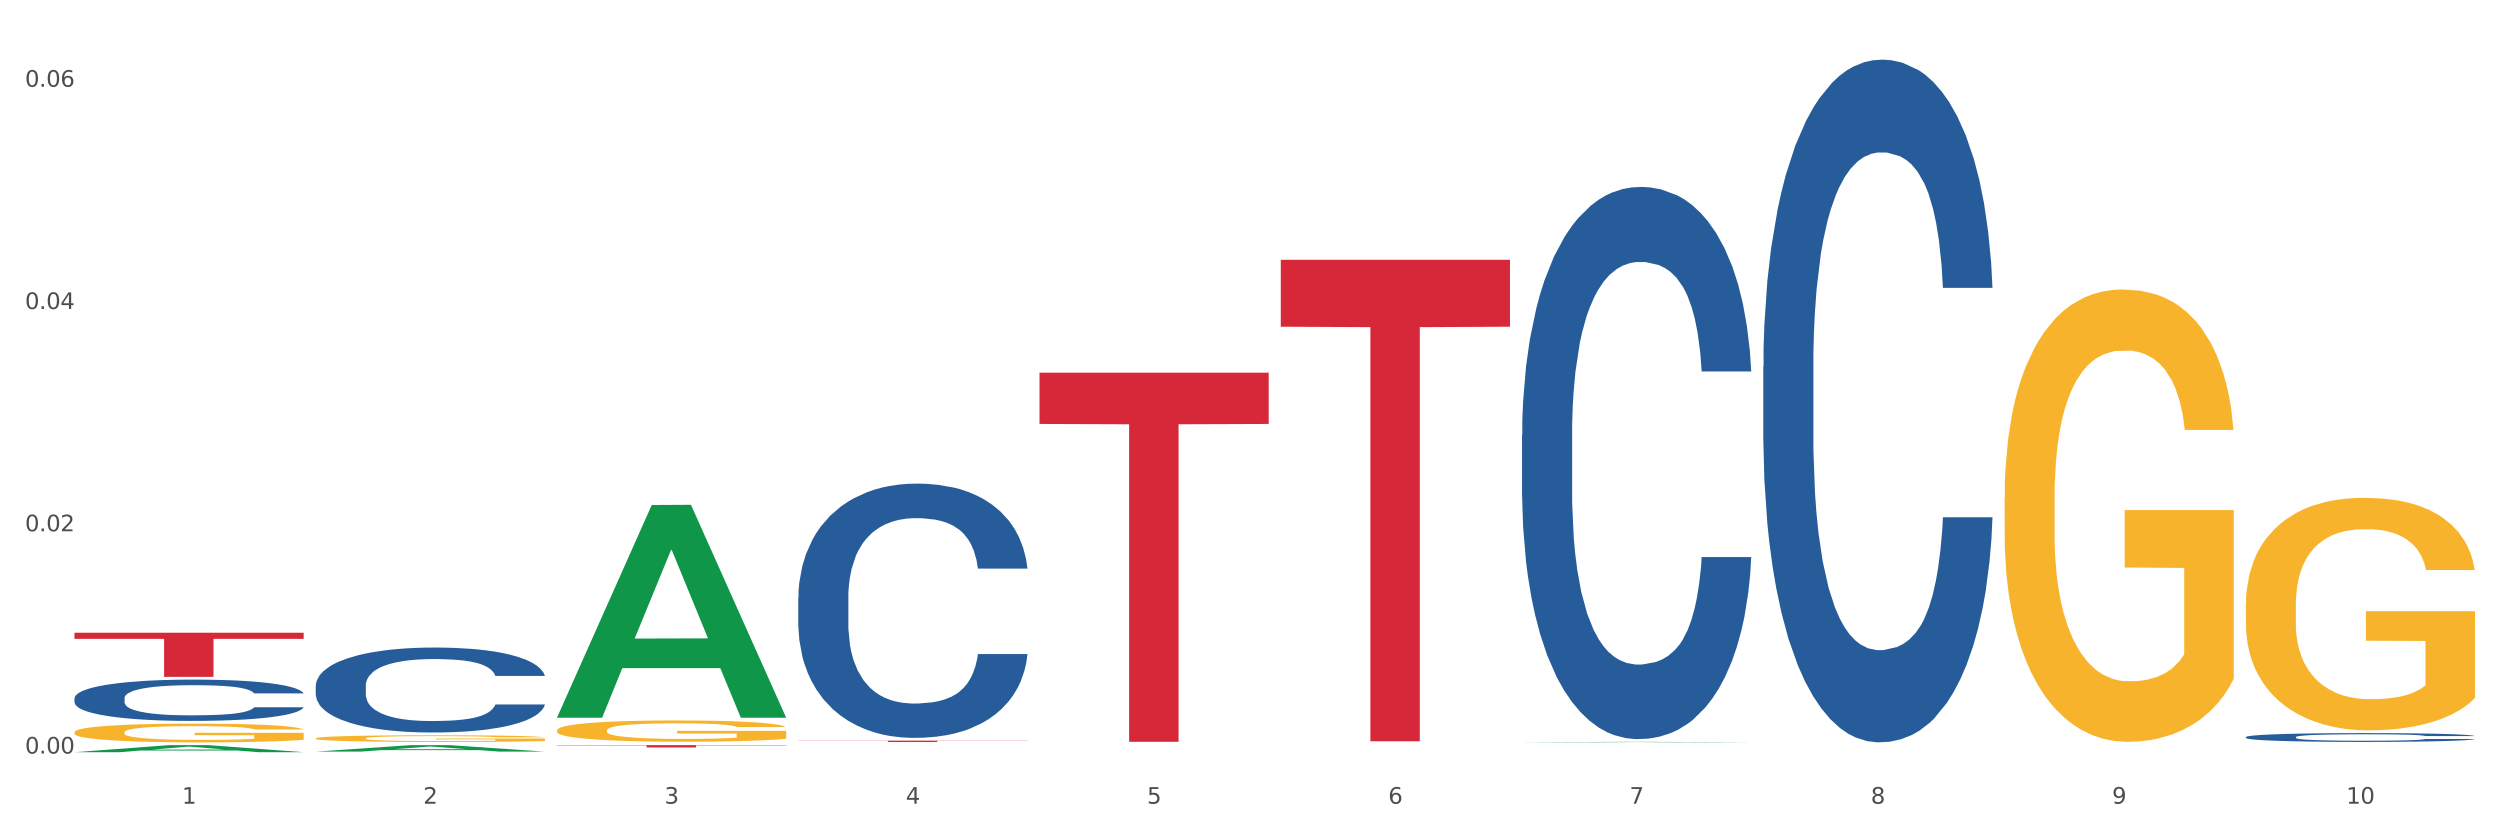
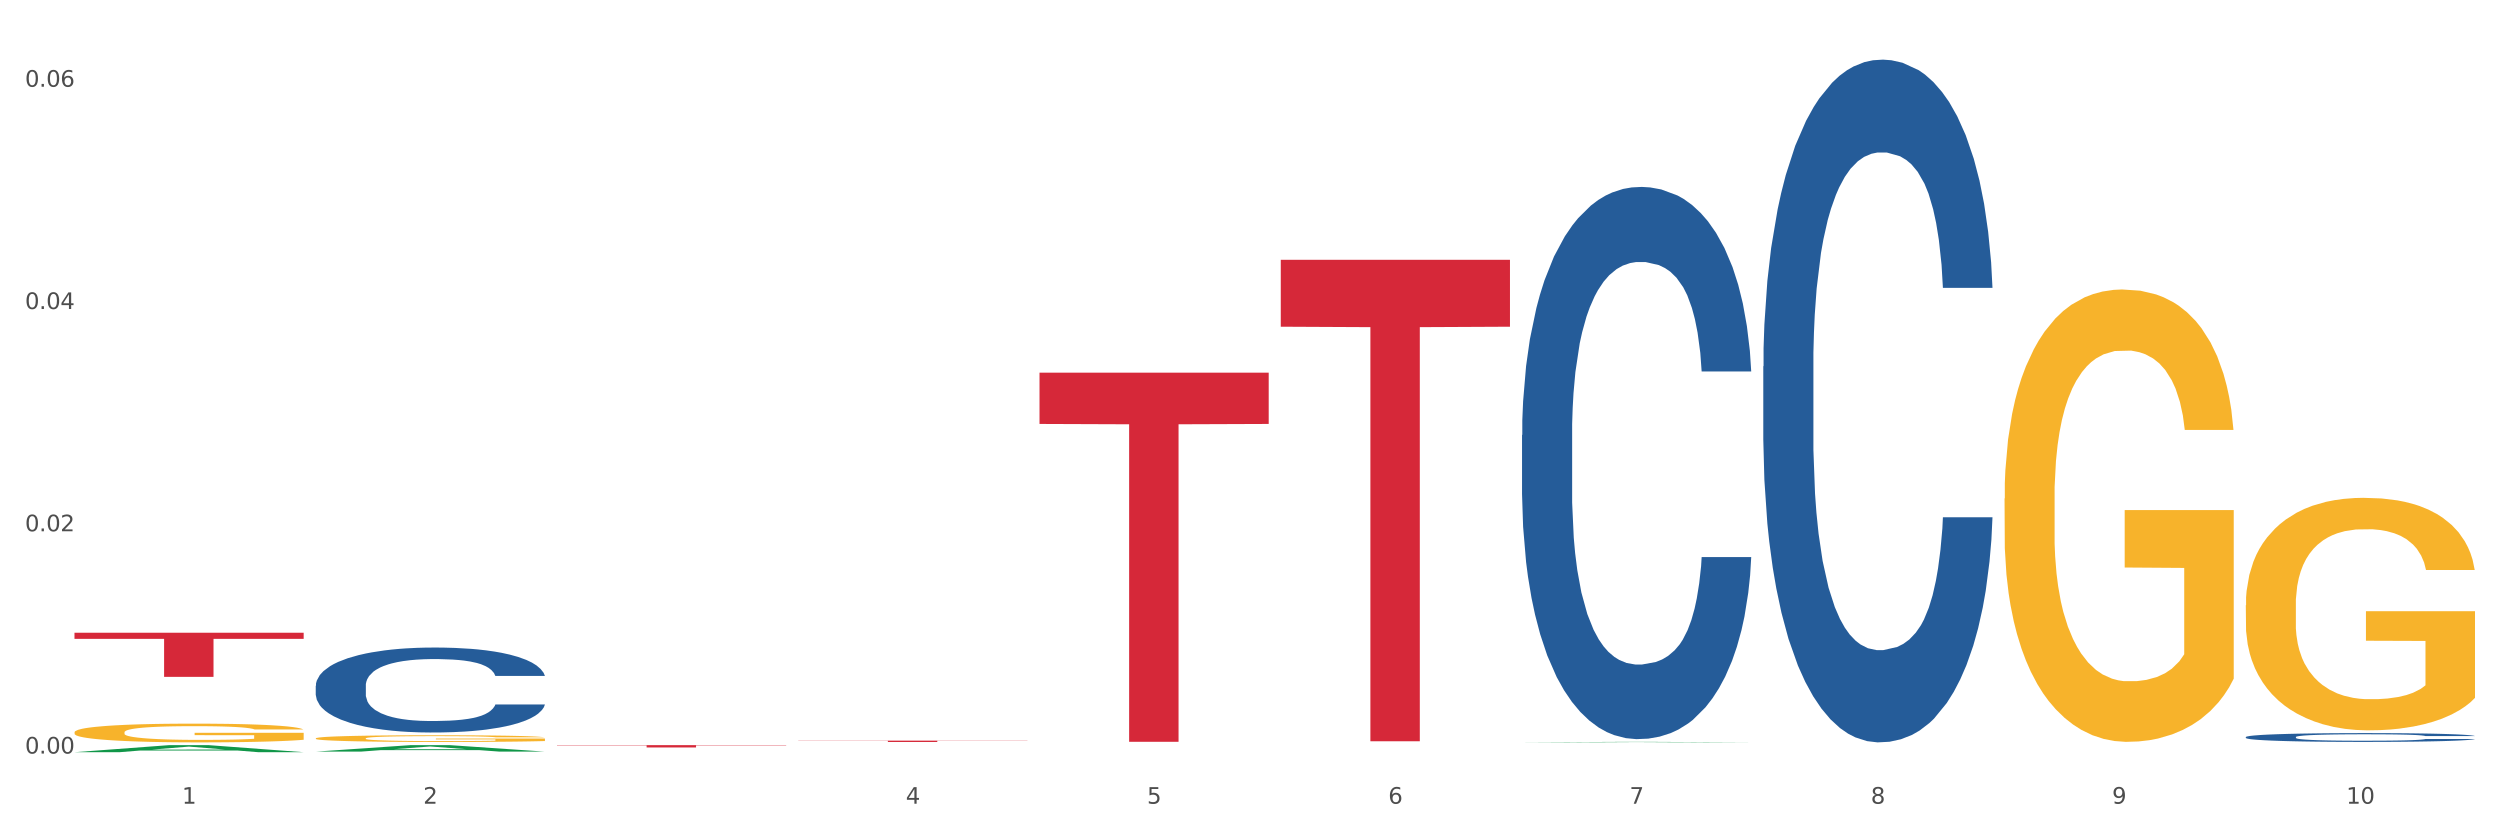
<svg xmlns="http://www.w3.org/2000/svg" xmlns:xlink="http://www.w3.org/1999/xlink" width="1080pt" height="360pt" viewBox="0 0 1080 360" version="1.1">
  <rect x="0" y="0" width="1080" height="360" fill="#333333" stroke="none" />
  <defs>
    <style type="text/css">*{stroke-linejoin: round; stroke-linecap: butt}</style>
  </defs>
  <g id="figure_1">
    <g id="patch_1">
      <path d="M 0 360  L 1080 360  L 1080 0  L 0 0  z " style="fill: #ffffff; stroke: #ffffff; stroke-linejoin: miter" />
    </g>
    <g id="axes_1">
      <g id="matplotlib.axis_1">
        <g id="xtick_1">
          <g id="text_1">
            <g style="fill: #4d4d4d" transform="translate(78.627 347.204) scale(0.096 -0.096)">
              <defs>
                <path id="DejaVuSans-31" d="M 794 531  L 1825 531  L 1825 4091  L 703 3866  L 703 4441  L 1819 4666  L 2450 4666  L 2450 531  L 3481 531  L 3481 0  L 794 0  L 794 531  z " transform="scale(0.016)" />
              </defs>
              <use xlink:href="#DejaVuSans-31" />
            </g>
          </g>
        </g>
        <g id="xtick_2">
          <g id="text_2">
            <g style="fill: #4d4d4d" transform="translate(182.851 347.204) scale(0.096 -0.096)">
              <defs>
                <path id="DejaVuSans-32" d="M 1228 531  L 3431 531  L 3431 0  L 469 0  L 469 531  Q 828 903 1448 1529  Q 2069 2156 2228 2338  Q 2531 2678 2651 2914  Q 2772 3150 2772 3378  Q 2772 3750 2511 3984  Q 2250 4219 1831 4219  Q 1534 4219 1204 4116  Q 875 4013 500 3803  L 500 4441  Q 881 4594 1212 4672  Q 1544 4750 1819 4750  Q 2544 4750 2975 4387  Q 3406 4025 3406 3419  Q 3406 3131 3298 2873  Q 3191 2616 2906 2266  Q 2828 2175 2409 1742  Q 1991 1309 1228 531  z " transform="scale(0.016)" />
              </defs>
              <use xlink:href="#DejaVuSans-32" />
            </g>
          </g>
        </g>
        <g id="xtick_3">
          <g id="text_3">
            <g style="fill: #4d4d4d" transform="translate(287.074 347.204) scale(0.096 -0.096)">
              <defs>
-                 <path id="DejaVuSans-33" d="M 2597 2516  Q 3050 2419 3304 2112  Q 3559 1806 3559 1356  Q 3559 666 3084 287  Q 2609 -91 1734 -91  Q 1441 -91 1130 -33  Q 819 25 488 141  L 488 750  Q 750 597 1062 519  Q 1375 441 1716 441  Q 2309 441 2620 675  Q 2931 909 2931 1356  Q 2931 1769 2642 2001  Q 2353 2234 1838 2234  L 1294 2234  L 1294 2753  L 1863 2753  Q 2328 2753 2575 2939  Q 2822 3125 2822 3475  Q 2822 3834 2567 4026  Q 2313 4219 1838 4219  Q 1578 4219 1281 4162  Q 984 4106 628 3988  L 628 4550  Q 988 4650 1302 4700  Q 1616 4750 1894 4750  Q 2613 4750 3031 4423  Q 3450 4097 3450 3541  Q 3450 3153 3228 2886  Q 3006 2619 2597 2516  z " transform="scale(0.016)" />
-               </defs>
+                 </defs>
              <use xlink:href="#DejaVuSans-33" />
            </g>
          </g>
        </g>
        <g id="xtick_4">
          <g id="text_4">
            <g style="fill: #4d4d4d" transform="translate(391.298 347.204) scale(0.096 -0.096)">
              <defs>
                <path id="DejaVuSans-34" d="M 2419 4116  L 825 1625  L 2419 1625  L 2419 4116  z M 2253 4666  L 3047 4666  L 3047 1625  L 3713 1625  L 3713 1100  L 3047 1100  L 3047 0  L 2419 0  L 2419 1100  L 313 1100  L 313 1709  L 2253 4666  z " transform="scale(0.016)" />
              </defs>
              <use xlink:href="#DejaVuSans-34" />
            </g>
          </g>
        </g>
        <g id="xtick_5">
          <g id="text_5">
            <g style="fill: #4d4d4d" transform="translate(495.522 347.204) scale(0.096 -0.096)">
              <defs>
                <path id="DejaVuSans-35" d="M 691 4666  L 3169 4666  L 3169 4134  L 1269 4134  L 1269 2991  Q 1406 3038 1543 3061  Q 1681 3084 1819 3084  Q 2600 3084 3056 2656  Q 3513 2228 3513 1497  Q 3513 744 3044 326  Q 2575 -91 1722 -91  Q 1428 -91 1123 -41  Q 819 9 494 109  L 494 744  Q 775 591 1075 516  Q 1375 441 1709 441  Q 2250 441 2565 725  Q 2881 1009 2881 1497  Q 2881 1984 2565 2268  Q 2250 2553 1709 2553  Q 1456 2553 1204 2497  Q 953 2441 691 2322  L 691 4666  z " transform="scale(0.016)" />
              </defs>
              <use xlink:href="#DejaVuSans-35" />
            </g>
          </g>
        </g>
        <g id="xtick_6">
          <g id="text_6">
            <g style="fill: #4d4d4d" transform="translate(599.745 347.204) scale(0.096 -0.096)">
              <defs>
                <path id="DejaVuSans-36" d="M 2113 2584  Q 1688 2584 1439 2293  Q 1191 2003 1191 1497  Q 1191 994 1439 701  Q 1688 409 2113 409  Q 2538 409 2786 701  Q 3034 994 3034 1497  Q 3034 2003 2786 2293  Q 2538 2584 2113 2584  z M 3366 4563  L 3366 3988  Q 3128 4100 2886 4159  Q 2644 4219 2406 4219  Q 1781 4219 1451 3797  Q 1122 3375 1075 2522  Q 1259 2794 1537 2939  Q 1816 3084 2150 3084  Q 2853 3084 3261 2657  Q 3669 2231 3669 1497  Q 3669 778 3244 343  Q 2819 -91 2113 -91  Q 1303 -91 875 529  Q 447 1150 447 2328  Q 447 3434 972 4092  Q 1497 4750 2381 4750  Q 2619 4750 2861 4703  Q 3103 4656 3366 4563  z " transform="scale(0.016)" />
              </defs>
              <use xlink:href="#DejaVuSans-36" />
            </g>
          </g>
        </g>
        <g id="xtick_7">
          <g id="text_7">
            <g style="fill: #4d4d4d" transform="translate(703.969 347.204) scale(0.096 -0.096)">
              <defs>
                <path id="DejaVuSans-37" d="M 525 4666  L 3525 4666  L 3525 4397  L 1831 0  L 1172 0  L 2766 4134  L 525 4134  L 525 4666  z " transform="scale(0.016)" />
              </defs>
              <use xlink:href="#DejaVuSans-37" />
            </g>
          </g>
        </g>
        <g id="xtick_8">
          <g id="text_8">
            <g style="fill: #4d4d4d" transform="translate(808.193 347.204) scale(0.096 -0.096)">
              <defs>
                <path id="DejaVuSans-38" d="M 2034 2216  Q 1584 2216 1326 1975  Q 1069 1734 1069 1313  Q 1069 891 1326 650  Q 1584 409 2034 409  Q 2484 409 2743 651  Q 3003 894 3003 1313  Q 3003 1734 2745 1975  Q 2488 2216 2034 2216  z M 1403 2484  Q 997 2584 770 2862  Q 544 3141 544 3541  Q 544 4100 942 4425  Q 1341 4750 2034 4750  Q 2731 4750 3128 4425  Q 3525 4100 3525 3541  Q 3525 3141 3298 2862  Q 3072 2584 2669 2484  Q 3125 2378 3379 2068  Q 3634 1759 3634 1313  Q 3634 634 3220 271  Q 2806 -91 2034 -91  Q 1263 -91 848 271  Q 434 634 434 1313  Q 434 1759 690 2068  Q 947 2378 1403 2484  z M 1172 3481  Q 1172 3119 1398 2916  Q 1625 2713 2034 2713  Q 2441 2713 2670 2916  Q 2900 3119 2900 3481  Q 2900 3844 2670 4047  Q 2441 4250 2034 4250  Q 1625 4250 1398 4047  Q 1172 3844 1172 3481  z " transform="scale(0.016)" />
              </defs>
              <use xlink:href="#DejaVuSans-38" />
            </g>
          </g>
        </g>
        <g id="xtick_9">
          <g id="text_9">
            <g style="fill: #4d4d4d" transform="translate(912.416 347.204) scale(0.096 -0.096)">
              <defs>
                <path id="DejaVuSans-39" d="M 703 97  L 703 672  Q 941 559 1184 500  Q 1428 441 1663 441  Q 2288 441 2617 861  Q 2947 1281 2994 2138  Q 2813 1869 2534 1725  Q 2256 1581 1919 1581  Q 1219 1581 811 2004  Q 403 2428 403 3163  Q 403 3881 828 4315  Q 1253 4750 1959 4750  Q 2769 4750 3195 4129  Q 3622 3509 3622 2328  Q 3622 1225 3098 567  Q 2575 -91 1691 -91  Q 1453 -91 1209 -44  Q 966 3 703 97  z M 1959 2075  Q 2384 2075 2632 2365  Q 2881 2656 2881 3163  Q 2881 3666 2632 3958  Q 2384 4250 1959 4250  Q 1534 4250 1286 3958  Q 1038 3666 1038 3163  Q 1038 2656 1286 2365  Q 1534 2075 1959 2075  z " transform="scale(0.016)" />
              </defs>
              <use xlink:href="#DejaVuSans-39" />
            </g>
          </g>
        </g>
        <g id="xtick_10">
          <g id="text_10">
            <g style="fill: #4d4d4d" transform="translate(1013.586 347.204) scale(0.096 -0.096)">
              <defs>
                <path id="DejaVuSans-30" d="M 2034 4250  Q 1547 4250 1301 3770  Q 1056 3291 1056 2328  Q 1056 1369 1301 889  Q 1547 409 2034 409  Q 2525 409 2770 889  Q 3016 1369 3016 2328  Q 3016 3291 2770 3770  Q 2525 4250 2034 4250  z M 2034 4750  Q 2819 4750 3233 4129  Q 3647 3509 3647 2328  Q 3647 1150 3233 529  Q 2819 -91 2034 -91  Q 1250 -91 836 529  Q 422 1150 422 2328  Q 422 3509 836 4129  Q 1250 4750 2034 4750  z " transform="scale(0.016)" />
              </defs>
              <use xlink:href="#DejaVuSans-31" />
              <use xlink:href="#DejaVuSans-30" transform="translate(63.623 0)" />
            </g>
          </g>
        </g>
        <g id="xtick_11" />
        <g id="xtick_12" />
        <g id="xtick_13" />
        <g id="xtick_14" />
        <g id="xtick_15" />
        <g id="xtick_16" />
        <g id="xtick_17" />
        <g id="xtick_18" />
        <g id="xtick_19" />
      </g>
      <g id="matplotlib.axis_2">
        <g id="ytick_1">
          <g id="text_11">
            <g style="fill: #4d4d4d" transform="translate(10.8 325.542) scale(0.096 -0.096)">
              <defs>
                <path id="DejaVuSans-2e" d="M 684 794  L 1344 794  L 1344 0  L 684 0  L 684 794  z " transform="scale(0.016)" />
              </defs>
              <use xlink:href="#DejaVuSans-30" />
              <use xlink:href="#DejaVuSans-2e" transform="translate(63.623 0)" />
              <use xlink:href="#DejaVuSans-30" transform="translate(95.41 0)" />
              <use xlink:href="#DejaVuSans-30" transform="translate(159.033 0)" />
            </g>
          </g>
        </g>
        <g id="ytick_2">
          <g id="text_12">
            <g style="fill: #4d4d4d" transform="translate(10.8 229.518) scale(0.096 -0.096)">
              <use xlink:href="#DejaVuSans-30" />
              <use xlink:href="#DejaVuSans-2e" transform="translate(63.623 0)" />
              <use xlink:href="#DejaVuSans-30" transform="translate(95.41 0)" />
              <use xlink:href="#DejaVuSans-32" transform="translate(159.033 0)" />
            </g>
          </g>
        </g>
        <g id="ytick_3">
          <g id="text_13">
            <g style="fill: #4d4d4d" transform="translate(10.8 133.495) scale(0.096 -0.096)">
              <use xlink:href="#DejaVuSans-30" />
              <use xlink:href="#DejaVuSans-2e" transform="translate(63.623 0)" />
              <use xlink:href="#DejaVuSans-30" transform="translate(95.41 0)" />
              <use xlink:href="#DejaVuSans-34" transform="translate(159.033 0)" />
            </g>
          </g>
        </g>
        <g id="ytick_4">
          <g id="text_14">
            <g style="fill: #4d4d4d" transform="translate(10.8 37.472) scale(0.096 -0.096)">
              <use xlink:href="#DejaVuSans-30" />
              <use xlink:href="#DejaVuSans-2e" transform="translate(63.623 0)" />
              <use xlink:href="#DejaVuSans-30" transform="translate(95.41 0)" />
              <use xlink:href="#DejaVuSans-36" transform="translate(159.033 0)" />
            </g>
          </g>
        </g>
        <g id="ytick_5" />
        <g id="ytick_6" />
        <g id="ytick_7" />
      </g>
      <g id="PolyCollection_1">
        <path d="M 32.175 324.944  L 32.277 324.941  L 73.107 321.897  L 90.051 321.894  L 131.187 324.95  L 111.589 324.95  L 102.709 324.238  L 60.552 324.238  L 60.246 324.25  L 51.671 324.95  L 32.175 324.95  L 32.175 324.944  L 65.86 323.814  L 97.401 323.811  L 81.783 322.546  L 81.579 322.54  L 81.375 322.548  L 65.758 323.811  L 65.86 323.814  L 32.175 324.944  z " clip-path="url(#p64514518ee)" style="fill: #109648" />
        <path d="M 657.517 187.937  L 657.634 187.719  L 657.634 181.619  L 657.985 173.34  L 659.272 158.09  L 660.911 146.543  L 663.72 133.035  L 665.241 127.37  L 667.231 121.052  L 671.327 110.813  L 676.008 102.098  L 679.285 97.305  L 681.743 94.255  L 687.244 88.808  L 690.404 86.411  L 693.681 84.451  L 696.49 83.143  L 701.171 81.618  L 704.916 80.965  L 709.247 80.747  L 712.875 80.965  L 717.673 81.836  L 724.695 84.451  L 727.387 85.976  L 731.015 88.59  L 734.76 92.076  L 737.803 95.562  L 741.314 100.573  L 744.943 107.109  L 748.454 115.388  L 750.911 123.013  L 752.901 131.074  L 754.657 140.878  L 755.944 151.554  L 756.529 160.486  L 735.112 160.486  L 734.526 152.425  L 733.356 143.71  L 732.186 137.828  L 730.898 133.035  L 728.909 127.588  L 727.153 124.102  L 724.227 119.963  L 721.535 117.349  L 719.312 115.823  L 716.62 114.516  L 710.885 113.209  L 706.789 113.209  L 704.214 113.645  L 701.054 114.734  L 698.362 116.259  L 695.202 118.874  L 692.745 121.706  L 690.287 125.41  L 688.882 128.024  L 686.776 132.817  L 685.371 136.739  L 683.499 143.493  L 682.445 148.286  L 680.573 160.704  L 679.754 169.854  L 679.402 176.173  L 679.168 183.144  L 679.168 217.132  L 679.871 232.382  L 680.456 238.918  L 681.392 246.326  L 683.148 255.912  L 685.722 265.28  L 688.414 272.034  L 690.638 276.173  L 692.745 279.224  L 694.851 281.62  L 697.426 283.799  L 699.533 285.106  L 702.693 286.413  L 706.438 287.067  L 709.364 287.067  L 715.332 285.977  L 718.024 284.888  L 720.599 283.363  L 723.408 280.966  L 725.632 278.352  L 726.919 276.391  L 729.026 272.252  L 730.664 267.894  L 732.069 262.884  L 733.005 258.526  L 734.058 251.99  L 734.877 244.583  L 735.112 240.661  L 756.529 240.661  L 756.061 248.504  L 755.242 256.13  L 753.603 266.369  L 752.316 272.252  L 750.326 279.441  L 748.22 285.542  L 745.294 292.296  L 742.602 297.307  L 739.793 301.664  L 736.75 305.585  L 731.249 311.032  L 729.26 312.557  L 725.046 315.172  L 721.769 316.697  L 716.971 318.222  L 712.055 319.093  L 706.906 319.311  L 702.341 318.875  L 697.309 317.568  L 694.149 316.261  L 690.638 314.3  L 686.542 311.25  L 682.679 307.546  L 679.051 303.189  L 675.657 298.178  L 672.497 292.513  L 668.401 283.145  L 665.358 273.995  L 663.134 265.498  L 661.613 258.308  L 660.091 249.158  L 659.272 242.84  L 657.985 227.589  L 657.517 213.428  L 657.517 187.937  z " clip-path="url(#p64514518ee)" style="fill: #255c99" />
        <path d="M 761.74 158.285  L 761.857 158.016  L 761.857 150.474  L 762.208 140.238  L 763.496 121.383  L 765.134 107.107  L 767.943 90.406  L 769.465 83.403  L 771.454 75.591  L 775.551 62.931  L 780.232 52.157  L 783.509 46.231  L 785.967 42.46  L 791.467 35.726  L 794.627 32.763  L 797.904 30.339  L 800.713 28.722  L 805.395 26.837  L 809.14 26.029  L 813.47 25.759  L 817.098 26.029  L 821.897 27.106  L 828.919 30.339  L 831.611 32.224  L 835.239 35.456  L 838.984 39.766  L 842.027 44.076  L 845.538 50.271  L 849.166 58.352  L 852.677 68.588  L 855.135 78.016  L 857.125 87.982  L 858.88 100.103  L 860.168 113.302  L 860.753 124.346  L 839.335 124.346  L 838.75 114.379  L 837.58 103.605  L 836.409 96.332  L 835.122 90.406  L 833.132 83.672  L 831.377 79.362  L 828.451 74.244  L 825.759 71.012  L 823.535 69.127  L 820.843 67.51  L 815.109 65.894  L 811.012 65.894  L 808.438 66.433  L 805.278 67.78  L 802.586 69.665  L 799.426 72.898  L 796.968 76.399  L 794.51 80.979  L 793.106 84.211  L 790.999 90.137  L 789.595 94.985  L 787.722 103.335  L 786.669 109.261  L 784.796 124.615  L 783.977 135.928  L 783.626 143.74  L 783.392 152.359  L 783.392 194.38  L 784.094 213.235  L 784.679 221.316  L 785.616 230.474  L 787.371 242.326  L 789.946 253.908  L 792.638 262.259  L 794.862 267.376  L 796.968 271.147  L 799.075 274.11  L 801.65 276.804  L 803.756 278.42  L 806.916 280.036  L 810.661 280.844  L 813.587 280.844  L 819.556 279.498  L 822.248 278.151  L 824.823 276.265  L 827.632 273.302  L 829.855 270.07  L 831.143 267.646  L 833.249 262.528  L 834.888 257.141  L 836.292 250.945  L 837.229 245.558  L 838.282 237.477  L 839.101 228.319  L 839.335 223.471  L 860.753 223.471  L 860.285 233.168  L 859.465 242.595  L 857.827 255.255  L 856.539 262.528  L 854.55 271.417  L 852.443 278.959  L 849.517 287.309  L 846.825 293.504  L 844.017 298.892  L 840.974 303.74  L 835.473 310.474  L 833.483 312.36  L 829.27 315.592  L 825.993 317.478  L 821.195 319.363  L 816.279 320.441  L 811.13 320.71  L 806.565 320.171  L 801.533 318.555  L 798.373 316.939  L 794.862 314.515  L 790.765 310.744  L 786.903 306.164  L 783.275 300.777  L 779.881 294.582  L 776.721 287.578  L 772.625 275.996  L 769.582 264.683  L 767.358 254.178  L 765.837 245.289  L 764.315 233.976  L 763.496 226.164  L 762.208 207.309  L 761.74 189.8  L 761.74 158.285  z " clip-path="url(#p64514518ee)" style="fill: #255c99" />
        <path d="M 970.188 318.408  L 970.305 318.405  L 970.305 318.307  L 970.656 318.175  L 971.943 317.932  L 973.582 317.747  L 976.39 317.532  L 977.912 317.441  L 979.902 317.34  L 983.998 317.177  L 988.679 317.038  L 991.956 316.961  L 994.414 316.913  L 999.915 316.826  L 1003.075 316.787  L 1006.352 316.756  L 1009.161 316.735  L 1013.842 316.711  L 1017.587 316.7  L 1021.917 316.697  L 1025.546 316.7  L 1030.344 316.714  L 1037.366 316.756  L 1040.058 316.78  L 1043.686 316.822  L 1047.431 316.878  L 1050.474 316.933  L 1053.985 317.013  L 1057.613 317.118  L 1061.125 317.25  L 1063.582 317.372  L 1065.572 317.5  L 1067.327 317.657  L 1068.615 317.827  L 1069.2 317.97  L 1047.782 317.97  L 1047.197 317.841  L 1046.027 317.702  L 1044.857 317.608  L 1043.569 317.532  L 1041.58 317.445  L 1039.824 317.389  L 1036.898 317.323  L 1034.206 317.281  L 1031.983 317.257  L 1029.291 317.236  L 1023.556 317.215  L 1019.46 317.215  L 1016.885 317.222  L 1013.725 317.24  L 1011.033 317.264  L 1007.873 317.306  L 1005.415 317.351  L 1002.958 317.41  L 1001.553 317.452  L 999.447 317.528  L 998.042 317.591  L 996.17 317.699  L 995.116 317.775  L 993.244 317.973  L 992.424 318.119  L 992.073 318.22  L 991.839 318.332  L 991.839 318.874  L 992.541 319.118  L 993.127 319.222  L 994.063 319.34  L 995.818 319.493  L 998.393 319.643  L 1001.085 319.751  L 1003.309 319.817  L 1005.415 319.866  L 1007.522 319.904  L 1010.097 319.939  L 1012.203 319.959  L 1015.363 319.98  L 1019.109 319.991  L 1022.035 319.991  L 1028.003 319.973  L 1030.695 319.956  L 1033.27 319.932  L 1036.079 319.893  L 1038.303 319.852  L 1039.59 319.82  L 1041.697 319.754  L 1043.335 319.685  L 1044.739 319.605  L 1045.676 319.535  L 1046.729 319.431  L 1047.548 319.313  L 1047.782 319.25  L 1069.2 319.25  L 1068.732 319.375  L 1067.913 319.497  L 1066.274 319.66  L 1064.987 319.754  L 1062.997 319.869  L 1060.89 319.966  L 1057.965 320.074  L 1055.273 320.154  L 1052.464 320.224  L 1049.421 320.286  L 1043.92 320.373  L 1041.931 320.398  L 1037.717 320.439  L 1034.44 320.464  L 1029.642 320.488  L 1024.726 320.502  L 1019.577 320.506  L 1015.012 320.499  L 1009.98 320.478  L 1006.82 320.457  L 1003.309 320.426  L 999.212 320.377  L 995.35 320.318  L 991.722 320.248  L 988.328 320.168  L 985.168 320.078  L 981.072 319.928  L 978.029 319.782  L 975.805 319.646  L 974.284 319.532  L 972.762 319.386  L 971.943 319.285  L 970.656 319.041  L 970.188 318.815  L 970.188 318.408  z " clip-path="url(#p64514518ee)" style="fill: #255c99" />
-         <path d="M 32.175 301.604  L 32.292 301.588  L 32.292 301.132  L 32.643 300.513  L 33.931 299.372  L 35.569 298.508  L 38.378 297.498  L 39.899 297.074  L 41.889 296.601  L 45.985 295.835  L 50.667 295.183  L 53.944 294.825  L 56.401 294.597  L 61.902 294.189  L 65.062 294.01  L 68.339 293.863  L 71.148 293.766  L 75.829 293.652  L 79.575 293.603  L 83.905 293.586  L 87.533 293.603  L 92.331 293.668  L 99.354 293.863  L 102.045 293.977  L 105.674 294.173  L 109.419 294.434  L 112.462 294.695  L 115.973 295.069  L 119.601 295.558  L 123.112 296.178  L 125.57 296.748  L 127.559 297.351  L 129.315 298.084  L 130.602 298.883  L 131.187 299.551  L 109.77 299.551  L 109.185 298.948  L 108.014 298.296  L 106.844 297.856  L 105.557 297.498  L 103.567 297.09  L 101.811 296.829  L 98.886 296.52  L 96.194 296.324  L 93.97 296.21  L 91.278 296.112  L 85.543 296.015  L 81.447 296.015  L 78.872 296.047  L 75.712 296.129  L 73.021 296.243  L 69.861 296.438  L 67.403 296.65  L 64.945 296.927  L 63.541 297.123  L 61.434 297.481  L 60.03 297.775  L 58.157 298.28  L 57.104 298.638  L 55.231 299.567  L 54.412 300.252  L 54.061 300.724  L 53.827 301.246  L 53.827 303.788  L 54.529 304.929  L 55.114 305.418  L 56.05 305.972  L 57.806 306.689  L 60.381 307.39  L 63.072 307.895  L 65.296 308.205  L 67.403 308.433  L 69.509 308.612  L 72.084 308.775  L 74.191 308.873  L 77.351 308.971  L 81.096 309.02  L 84.022 309.02  L 89.991 308.938  L 92.683 308.857  L 95.257 308.742  L 98.066 308.563  L 100.29 308.368  L 101.577 308.221  L 103.684 307.911  L 105.322 307.585  L 106.727 307.211  L 107.663 306.885  L 108.717 306.396  L 109.536 305.842  L 109.77 305.548  L 131.187 305.548  L 130.719 306.135  L 129.9 306.705  L 128.262 307.471  L 126.974 307.911  L 124.985 308.449  L 122.878 308.905  L 119.952 309.411  L 117.26 309.785  L 114.451 310.111  L 111.408 310.405  L 105.908 310.812  L 103.918 310.926  L 99.705 311.122  L 96.428 311.236  L 91.629 311.35  L 86.714 311.415  L 81.564 311.431  L 77 311.399  L 71.967 311.301  L 68.807 311.203  L 65.296 311.057  L 61.2 310.828  L 57.338 310.551  L 53.71 310.225  L 50.316 309.851  L 47.156 309.427  L 43.059 308.726  L 40.016 308.042  L 37.793 307.406  L 36.271 306.868  L 34.75 306.184  L 33.931 305.711  L 32.643 304.57  L 32.175 303.511  L 32.175 301.604  z " clip-path="url(#p64514518ee)" style="fill: #255c99" />
        <path d="M 553.293 112.234  L 652.306 112.234  L 652.306 141.137  L 613.358 141.332  L 613.358 320.218  L 592.006 320.218  L 592.006 141.332  L 553.293 141.137  L 553.293 112.429  L 553.293 112.234  z " clip-path="url(#p64514518ee)" style="fill: #d62839" />
        <path d="M 32.175 316.356  L 32.292 316.349  L 32.292 316.083  L 32.526 315.854  L 33.695 315.299  L 35.448 314.841  L 36.734 314.597  L 38.02 314.397  L 39.54 314.198  L 41.41 313.991  L 44.8 313.688  L 46.904 313.533  L 49.476 313.37  L 54.152 313.133  L 57.542 313  L 61.049 312.889  L 66.777 312.756  L 70.517 312.697  L 74.492 312.653  L 79.285 312.623  L 82.909 312.616  L 90.858 312.638  L 97.638 312.705  L 100.911 312.756  L 105.119 312.845  L 107.34 312.904  L 110.964 313.023  L 114.705 313.178  L 117.277 313.311  L 121.134 313.562  L 124.057 313.813  L 126.745 314.124  L 128.148 314.338  L 129.2 314.538  L 130.135 314.767  L 131.071 315.129  L 110.029 315.129  L 109.211 314.87  L 107.925 314.627  L 106.054 314.39  L 104.418 314.242  L 101.612 314.057  L 99.041 313.939  L 96.352 313.85  L 93.079 313.776  L 90.507 313.74  L 86.883 313.71  L 79.752 313.717  L 74.96 313.776  L 71.686 313.85  L 69.582 313.917  L 67.712 313.991  L 65.608 314.094  L 63.153 314.25  L 61.399 314.39  L 59.646 314.567  L 58.243 314.745  L 56.957 314.952  L 55.905 315.174  L 55.087 315.403  L 54.386 315.684  L 53.801 316.149  L 53.801 317.162  L 54.035 317.391  L 54.619 317.694  L 55.321 317.923  L 56.49 318.197  L 57.542 318.382  L 59.529 318.648  L 61.75 318.869  L 63.504 319.01  L 65.257 319.128  L 68.296 319.291  L 71.686 319.424  L 74.609 319.505  L 78.583 319.579  L 81.272 319.609  L 83.61 319.623  L 89.338 319.623  L 93.429 319.601  L 97.988 319.549  L 101.495 319.483  L 104.418 319.402  L 107.691 319.269  L 109.795 319.143  L 109.795 317.598  L 84.078 317.591  L 84.078 316.563  L 131.187 316.563  L 131.187 319.579  L 129.2 319.734  L 126.979 319.875  L 124.641 320  L 121.134 320.156  L 116.926 320.303  L 113.185 320.407  L 109.211 320.496  L 104.535 320.577  L 98.456 320.651  L 94.715 320.68  L 90.039 320.703  L 84.545 320.71  L 79.752 320.695  L 75.076 320.658  L 70.167 320.592  L 65.374 320.496  L 61.75 320.399  L 58.126 320.281  L 54.269 320.126  L 51.229 319.978  L 48.891 319.845  L 46.32 319.675  L 43.514 319.453  L 41.41 319.254  L 39.54 319.047  L 37.552 318.781  L 36.15 318.552  L 34.747 318.263  L 33.928 318.049  L 32.993 317.716  L 32.292 317.251  L 32.175 316.356  z " clip-path="url(#p64514518ee)" style="fill: #f7b32b" />
        <path d="M 449.069 160.981  L 548.082 160.981  L 548.082 183.142  L 509.134 183.292  L 509.134 320.451  L 487.783 320.451  L 487.783 183.292  L 449.069 183.142  L 449.069 161.131  L 449.069 160.981  z " clip-path="url(#p64514518ee)" style="fill: #d62839" />
        <path d="M 344.846 319.954  L 443.858 319.954  L 443.858 320.035  L 404.91 320.035  L 404.91 320.537  L 383.559 320.537  L 383.559 320.035  L 344.846 320.035  L 344.846 319.954  L 344.846 319.954  z " clip-path="url(#p64514518ee)" style="fill: #d62839" />
        <path d="M 240.622 321.894  L 339.635 321.894  L 339.635 322.034  L 300.687 322.035  L 300.687 322.9  L 279.336 322.9  L 279.336 322.035  L 240.622 322.034  L 240.622 321.895  L 240.622 321.894  z " clip-path="url(#p64514518ee)" style="fill: #d62839" />
        <path d="M 32.175 273.33  L 131.187 273.33  L 131.187 275.981  L 92.239 275.998  L 92.239 292.402  L 70.888 292.402  L 70.888 275.998  L 32.175 275.981  L 32.175 273.348  L 32.175 273.33  z " clip-path="url(#p64514518ee)" style="fill: #d62839" />
-         <path d="M 344.846 258.276  L 344.963 258.175  L 344.963 255.366  L 345.314 251.554  L 346.601 244.532  L 348.24 239.215  L 351.049 232.995  L 352.57 230.386  L 354.56 227.477  L 358.656 222.762  L 363.338 218.749  L 366.615 216.542  L 369.072 215.138  L 374.573 212.63  L 377.733 211.526  L 381.01 210.623  L 383.819 210.021  L 388.5 209.319  L 392.245 209.018  L 396.576 208.918  L 400.204 209.018  L 405.002 209.419  L 412.025 210.623  L 414.716 211.325  L 418.344 212.529  L 422.09 214.134  L 425.133 215.739  L 428.644 218.047  L 432.272 221.056  L 435.783 224.869  L 438.241 228.38  L 440.23 232.092  L 441.986 236.606  L 443.273 241.522  L 443.858 245.635  L 422.441 245.635  L 421.856 241.923  L 420.685 237.91  L 419.515 235.202  L 418.227 232.995  L 416.238 230.487  L 414.482 228.881  L 411.556 226.975  L 408.865 225.772  L 406.641 225.069  L 403.949 224.467  L 398.214 223.865  L 394.118 223.865  L 391.543 224.066  L 388.383 224.568  L 385.691 225.27  L 382.531 226.474  L 380.074 227.778  L 377.616 229.483  L 376.211 230.687  L 374.105 232.894  L 372.7 234.7  L 370.828 237.81  L 369.775 240.017  L 367.902 245.735  L 367.083 249.949  L 366.732 252.858  L 366.498 256.068  L 366.498 271.719  L 367.2 278.741  L 367.785 281.751  L 368.721 285.162  L 370.477 289.576  L 373.052 293.889  L 375.743 296.999  L 377.967 298.905  L 380.074 300.31  L 382.18 301.413  L 384.755 302.417  L 386.862 303.019  L 390.022 303.621  L 393.767 303.922  L 396.693 303.922  L 402.662 303.42  L 405.353 302.918  L 407.928 302.216  L 410.737 301.113  L 412.961 299.909  L 414.248 299.006  L 416.355 297.1  L 417.993 295.093  L 419.398 292.786  L 420.334 290.779  L 421.387 287.77  L 422.207 284.359  L 422.441 282.553  L 443.858 282.553  L 443.39 286.165  L 442.571 289.676  L 440.932 294.391  L 439.645 297.1  L 437.655 300.41  L 435.549 303.219  L 432.623 306.329  L 429.931 308.637  L 427.122 310.643  L 424.079 312.449  L 418.579 314.957  L 416.589 315.659  L 412.376 316.863  L 409.099 317.565  L 404.3 318.267  L 399.385 318.669  L 394.235 318.769  L 389.671 318.568  L 384.638 317.966  L 381.478 317.365  L 377.967 316.462  L 373.871 315.057  L 370.009 313.352  L 366.38 311.345  L 362.986 309.038  L 359.826 306.43  L 355.73 302.116  L 352.687 297.902  L 350.464 293.99  L 348.942 290.679  L 347.421 286.466  L 346.601 283.556  L 345.314 276.534  L 344.846 270.013  L 344.846 258.276  z " clip-path="url(#p64514518ee)" style="fill: #255c99" />
        <path d="M 136.399 296.229  L 136.516 296.195  L 136.516 295.257  L 136.867 293.983  L 138.154 291.636  L 139.793 289.859  L 142.602 287.781  L 144.123 286.909  L 146.113 285.937  L 150.209 284.362  L 154.89 283.021  L 158.167 282.283  L 160.625 281.814  L 166.126 280.976  L 169.286 280.607  L 172.563 280.305  L 175.372 280.104  L 180.053 279.87  L 183.798 279.769  L 188.129 279.736  L 191.757 279.769  L 196.555 279.903  L 203.577 280.305  L 206.269 280.54  L 209.897 280.942  L 213.642 281.479  L 216.685 282.015  L 220.196 282.786  L 223.824 283.792  L 227.336 285.066  L 229.793 286.239  L 231.783 287.479  L 233.538 288.988  L 234.826 290.63  L 235.411 292.005  L 213.993 292.005  L 213.408 290.765  L 212.238 289.424  L 211.068 288.519  L 209.78 287.781  L 207.791 286.943  L 206.035 286.407  L 203.109 285.77  L 200.417 285.367  L 198.194 285.133  L 195.502 284.932  L 189.767 284.73  L 185.671 284.73  L 183.096 284.797  L 179.936 284.965  L 177.244 285.2  L 174.084 285.602  L 171.626 286.038  L 169.169 286.608  L 167.764 287.01  L 165.658 287.748  L 164.253 288.351  L 162.381 289.39  L 161.327 290.128  L 159.455 292.038  L 158.635 293.446  L 158.284 294.419  L 158.05 295.491  L 158.05 300.721  L 158.752 303.068  L 159.338 304.073  L 160.274 305.213  L 162.029 306.688  L 164.604 308.129  L 167.296 309.169  L 169.52 309.806  L 171.626 310.275  L 173.733 310.644  L 176.308 310.979  L 178.415 311.18  L 181.575 311.381  L 185.32 311.482  L 188.246 311.482  L 194.214 311.314  L 196.906 311.147  L 199.481 310.912  L 202.29 310.543  L 204.514 310.141  L 205.801 309.839  L 207.908 309.202  L 209.546 308.532  L 210.951 307.761  L 211.887 307.09  L 212.94 306.085  L 213.759 304.945  L 213.993 304.341  L 235.411 304.341  L 234.943 305.548  L 234.124 306.722  L 232.485 308.297  L 231.198 309.202  L 229.208 310.308  L 227.102 311.247  L 224.176 312.286  L 221.484 313.057  L 218.675 313.728  L 215.632 314.331  L 210.131 315.169  L 208.142 315.404  L 203.928 315.806  L 200.651 316.041  L 195.853 316.276  L 190.937 316.41  L 185.788 316.443  L 181.223 316.376  L 176.191 316.175  L 173.031 315.974  L 169.52 315.672  L 165.424 315.203  L 161.561 314.633  L 157.933 313.962  L 154.539 313.191  L 151.379 312.32  L 147.283 310.878  L 144.24 309.47  L 142.016 308.163  L 140.495 307.057  L 138.973 305.649  L 138.154 304.677  L 136.867 302.33  L 136.399 300.151  L 136.399 296.229  z " clip-path="url(#p64514518ee)" style="fill: #255c99" />
        <path d="M 136.399 324.696  L 136.501 324.693  L 177.331 321.897  L 194.275 321.894  L 235.411 324.701  L 215.813 324.701  L 206.932 324.047  L 164.775 324.047  L 164.469 324.058  L 155.895 324.701  L 136.399 324.701  L 136.399 324.696  L 170.083 323.657  L 201.624 323.655  L 186.007 322.493  L 185.803 322.487  L 185.599 322.495  L 169.981 323.655  L 170.083 323.657  L 136.399 324.696  z " clip-path="url(#p64514518ee)" style="fill: #109648" />
-         <path d="M 240.622 309.886  L 240.724 309.799  L 281.554 218.16  L 298.499 218.074  L 339.635 310.059  L 320.036 310.059  L 311.156 288.639  L 268.999 288.639  L 268.693 288.984  L 260.118 310.059  L 240.622 310.059  L 240.622 309.886  L 274.307 275.856  L 305.848 275.769  L 290.231 237.68  L 290.026 237.507  L 289.822 237.766  L 274.205 275.769  L 274.307 275.856  L 240.622 309.886  z " clip-path="url(#p64514518ee)" style="fill: #109648" />
        <path d="M 657.517 320.71  L 657.619 320.709  L 698.449 320.496  L 715.393 320.496  L 756.529 320.71  L 736.931 320.71  L 728.05 320.66  L 685.893 320.66  L 685.587 320.661  L 677.013 320.71  L 657.517 320.71  L 657.517 320.71  L 691.201 320.63  L 722.742 320.63  L 707.125 320.541  L 706.921 320.541  L 706.717 320.541  L 691.099 320.63  L 691.201 320.63  L 657.517 320.71  z " clip-path="url(#p64514518ee)" style="fill: #109648" />
        <path d="M 970.188 261.478  L 970.304 261.386  L 970.304 258.084  L 970.538 255.24  L 971.707 248.36  L 973.461 242.672  L 974.747 239.644  L 976.032 237.167  L 977.552 234.69  L 979.422 232.122  L 982.813 228.36  L 984.917 226.434  L 987.488 224.416  L 992.164 221.48  L 995.554 219.829  L 999.061 218.453  L 1004.789 216.801  L 1008.53 216.067  L 1012.505 215.517  L 1017.297 215.15  L 1020.921 215.058  L 1028.87 215.334  L 1035.65 216.159  L 1038.923 216.801  L 1043.132 217.902  L 1045.353 218.636  L 1048.977 220.104  L 1052.717 222.031  L 1055.289 223.682  L 1059.147 226.801  L 1062.069 229.92  L 1064.758 233.773  L 1066.161 236.433  L 1067.213 238.91  L 1068.148 241.754  L 1069.083 246.25  L 1048.041 246.25  L 1047.223 243.039  L 1045.937 240.011  L 1044.067 237.076  L 1042.43 235.241  L 1039.625 232.947  L 1037.053 231.48  L 1034.364 230.379  L 1031.091 229.461  L 1028.52 229.003  L 1024.896 228.636  L 1017.765 228.727  L 1012.972 229.461  L 1009.699 230.379  L 1007.595 231.204  L 1005.724 232.122  L 1003.62 233.406  L 1001.165 235.333  L 999.412 237.076  L 997.659 239.277  L 996.256 241.479  L 994.97 244.048  L 993.918 246.8  L 993.1 249.644  L 992.398 253.13  L 991.814 258.91  L 991.814 271.478  L 992.047 274.322  L 992.632 278.083  L 993.333 280.927  L 994.502 284.321  L 995.554 286.615  L 997.542 289.917  L 999.763 292.669  L 1001.516 294.412  L 1003.27 295.88  L 1006.309 297.899  L 1009.699 299.55  L 1012.621 300.559  L 1016.596 301.476  L 1019.285 301.843  L 1021.623 302.027  L 1027.351 302.027  L 1031.442 301.752  L 1036.001 301.109  L 1039.508 300.284  L 1042.43 299.275  L 1045.704 297.623  L 1047.808 296.064  L 1047.808 276.89  L 1022.09 276.799  L 1022.09 264.047  L 1069.2 264.047  L 1069.2 301.476  L 1067.213 303.403  L 1064.992 305.146  L 1062.654 306.705  L 1059.147 308.632  L 1054.938 310.467  L 1051.198 311.751  L 1047.223 312.852  L 1042.547 313.861  L 1036.469 314.778  L 1032.728 315.145  L 1028.052 315.421  L 1022.558 315.512  L 1017.765 315.329  L 1013.089 314.87  L 1008.179 314.045  L 1003.387 312.852  L 999.763 311.659  L 996.139 310.192  L 992.281 308.265  L 989.242 306.43  L 986.904 304.779  L 984.332 302.669  L 981.527 299.917  L 979.422 297.44  L 977.552 294.871  L 975.565 291.569  L 974.162 288.725  L 972.759 285.147  L 971.941 282.486  L 971.006 278.358  L 970.304 272.579  L 970.188 261.478  z " clip-path="url(#p64514518ee)" style="fill: #f7b32b" />
        <path d="M 865.964 215.359  L 866.081 215.181  L 866.081 208.755  L 866.315 203.222  L 867.484 189.836  L 869.237 178.771  L 870.523 172.881  L 871.809 168.062  L 873.329 163.243  L 875.199 158.246  L 878.589 150.928  L 880.693 147.18  L 883.265 143.253  L 887.941 137.542  L 891.331 134.329  L 894.838 131.652  L 900.566 128.439  L 904.306 127.012  L 908.281 125.941  L 913.074 125.227  L 916.698 125.048  L 924.647 125.584  L 931.427 127.19  L 934.7 128.439  L 938.908 130.581  L 941.129 132.009  L 944.753 134.865  L 948.494 138.613  L 951.066 141.825  L 954.923 147.894  L 957.846 153.962  L 960.534 161.458  L 961.937 166.634  L 962.989 171.453  L 963.924 176.986  L 964.859 185.731  L 943.818 185.731  L 943 179.485  L 941.714 173.595  L 939.843 167.883  L 938.207 164.314  L 935.401 159.852  L 932.829 156.996  L 930.141 154.854  L 926.868 153.07  L 924.296 152.177  L 920.672 151.463  L 913.541 151.642  L 908.749 153.07  L 905.475 154.854  L 903.371 156.461  L 901.501 158.246  L 899.397 160.744  L 896.942 164.492  L 895.188 167.883  L 893.435 172.167  L 892.032 176.45  L 890.746 181.448  L 889.694 186.802  L 888.876 192.335  L 888.175 199.117  L 887.59 210.362  L 887.59 234.813  L 887.824 240.346  L 888.408 247.664  L 889.11 253.197  L 890.279 259.801  L 891.331 264.263  L 893.318 270.688  L 895.539 276.042  L 897.293 279.433  L 899.046 282.289  L 902.085 286.216  L 905.475 289.428  L 908.398 291.392  L 912.372 293.176  L 915.061 293.89  L 917.399 294.247  L 923.127 294.247  L 927.218 293.712  L 931.777 292.462  L 935.284 290.856  L 938.207 288.893  L 941.48 285.68  L 943.584 282.646  L 943.584 245.344  L 917.867 245.165  L 917.867 220.357  L 964.976 220.357  L 964.976 293.176  L 962.989 296.924  L 960.768 300.316  L 958.43 303.35  L 954.923 307.098  L 950.715 310.667  L 946.974 313.166  L 943 315.308  L 938.324 317.271  L 932.245 319.056  L 928.504 319.77  L 923.828 320.305  L 918.334 320.484  L 913.541 320.127  L 908.865 319.234  L 903.956 317.628  L 899.163 315.308  L 895.539 312.988  L 891.915 310.132  L 888.058 306.384  L 885.018 302.814  L 882.68 299.602  L 880.109 295.497  L 877.303 290.142  L 875.199 285.323  L 873.329 280.326  L 871.341 273.9  L 869.938 268.368  L 868.536 261.407  L 867.717 256.231  L 866.782 248.199  L 866.081 236.955  L 865.964 215.359  z " clip-path="url(#p64514518ee)" style="fill: #f7b32b" />
-         <path d="M 240.622 315.491  L 240.739 315.483  L 240.739 315.18  L 240.973 314.92  L 242.142 314.291  L 243.895 313.77  L 245.181 313.493  L 246.467 313.266  L 247.987 313.04  L 249.857 312.805  L 253.247 312.46  L 255.351 312.284  L 257.923 312.099  L 262.599 311.831  L 265.989 311.68  L 269.496 311.554  L 275.224 311.403  L 278.965 311.335  L 282.939 311.285  L 287.732 311.252  L 291.356 311.243  L 299.305 311.268  L 306.085 311.344  L 309.358 311.403  L 313.566 311.503  L 315.788 311.571  L 319.411 311.705  L 323.152 311.881  L 325.724 312.032  L 329.581 312.318  L 332.504 312.603  L 335.193 312.956  L 336.595 313.199  L 337.647 313.426  L 338.583 313.686  L 339.518 314.097  L 318.476 314.097  L 317.658 313.804  L 316.372 313.527  L 314.502 313.258  L 312.865 313.09  L 310.06 312.88  L 307.488 312.746  L 304.799 312.645  L 301.526 312.561  L 298.954 312.519  L 295.33 312.486  L 288.2 312.494  L 283.407 312.561  L 280.134 312.645  L 278.03 312.721  L 276.159 312.805  L 274.055 312.922  L 271.6 313.098  L 269.847 313.258  L 268.093 313.459  L 266.69 313.661  L 265.405 313.896  L 264.352 314.148  L 263.534 314.408  L 262.833 314.727  L 262.248 315.256  L 262.248 316.406  L 262.482 316.666  L 263.067 317.011  L 263.768 317.271  L 264.937 317.581  L 265.989 317.791  L 267.976 318.094  L 270.197 318.345  L 271.951 318.505  L 273.704 318.639  L 276.744 318.824  L 280.134 318.975  L 283.056 319.067  L 287.031 319.151  L 289.719 319.185  L 292.057 319.202  L 297.785 319.202  L 301.877 319.176  L 306.436 319.118  L 309.943 319.042  L 312.865 318.95  L 316.138 318.799  L 318.242 318.656  L 318.242 316.901  L 292.525 316.893  L 292.525 315.726  L 339.635 315.726  L 339.635 319.151  L 337.647 319.328  L 335.426 319.487  L 333.088 319.63  L 329.581 319.806  L 325.373 319.974  L 321.632 320.092  L 317.658 320.192  L 312.982 320.285  L 306.903 320.369  L 303.163 320.402  L 298.487 320.427  L 292.992 320.436  L 288.2 320.419  L 283.524 320.377  L 278.614 320.301  L 273.821 320.192  L 270.197 320.083  L 266.574 319.949  L 262.716 319.773  L 259.677 319.605  L 257.339 319.454  L 254.767 319.26  L 251.961 319.009  L 249.857 318.782  L 247.987 318.547  L 246 318.245  L 244.597 317.984  L 243.194 317.657  L 242.376 317.414  L 241.441 317.036  L 240.739 316.507  L 240.622 315.491  z " clip-path="url(#p64514518ee)" style="fill: #f7b32b" />
        <path d="M 136.399 318.971  L 136.516 318.968  L 136.516 318.873  L 136.749 318.79  L 137.918 318.591  L 139.672 318.427  L 140.958 318.339  L 142.244 318.267  L 143.763 318.196  L 145.634 318.121  L 149.024 318.013  L 151.128 317.957  L 153.699 317.898  L 158.375 317.814  L 161.765 317.766  L 165.272 317.726  L 171 317.678  L 174.741 317.657  L 178.716 317.641  L 183.508 317.63  L 187.132 317.628  L 195.081 317.636  L 201.861 317.66  L 205.135 317.678  L 209.343 317.71  L 211.564 317.731  L 215.188 317.774  L 218.928 317.829  L 221.5 317.877  L 225.358 317.967  L 228.28 318.058  L 230.969 318.169  L 232.372 318.246  L 233.424 318.318  L 234.359 318.4  L 235.294 318.53  L 214.253 318.53  L 213.434 318.437  L 212.148 318.35  L 210.278 318.265  L 208.641 318.212  L 205.836 318.145  L 203.264 318.103  L 200.576 318.071  L 197.302 318.044  L 194.731 318.031  L 191.107 318.021  L 183.976 318.023  L 179.183 318.044  L 175.91 318.071  L 173.806 318.095  L 171.936 318.121  L 169.831 318.159  L 167.377 318.214  L 165.623 318.265  L 163.87 318.328  L 162.467 318.392  L 161.181 318.466  L 160.129 318.546  L 159.311 318.628  L 158.609 318.729  L 158.025 318.896  L 158.025 319.26  L 158.259 319.342  L 158.843 319.451  L 159.544 319.534  L 160.713 319.632  L 161.765 319.698  L 163.753 319.794  L 165.974 319.873  L 167.727 319.924  L 169.481 319.966  L 172.52 320.025  L 175.91 320.072  L 178.833 320.102  L 182.807 320.128  L 185.496 320.139  L 187.834 320.144  L 193.562 320.144  L 197.653 320.136  L 202.212 320.117  L 205.719 320.094  L 208.641 320.064  L 211.915 320.017  L 214.019 319.971  L 214.019 319.417  L 188.301 319.414  L 188.301 319.045  L 235.411 319.045  L 235.411 320.128  L 233.424 320.184  L 231.203 320.234  L 228.865 320.279  L 225.358 320.335  L 221.15 320.388  L 217.409 320.425  L 213.434 320.457  L 208.758 320.486  L 202.68 320.513  L 198.939 320.524  L 194.263 320.532  L 188.769 320.534  L 183.976 320.529  L 179.3 320.516  L 174.39 320.492  L 169.598 320.457  L 165.974 320.423  L 162.35 320.38  L 158.492 320.324  L 155.453 320.271  L 153.115 320.224  L 150.543 320.163  L 147.738 320.083  L 145.634 320.011  L 143.763 319.937  L 141.776 319.841  L 140.373 319.759  L 138.97 319.656  L 138.152 319.579  L 137.217 319.459  L 136.516 319.292  L 136.399 318.971  z " clip-path="url(#p64514518ee)" style="fill: #f7b32b" />
      </g>
    </g>
  </g>
  <defs>
    <clipPath id="p64514518ee">
      <rect x="32.175" y="10.8" width="1037.025" height="329.109" />
    </clipPath>
  </defs>
</svg>